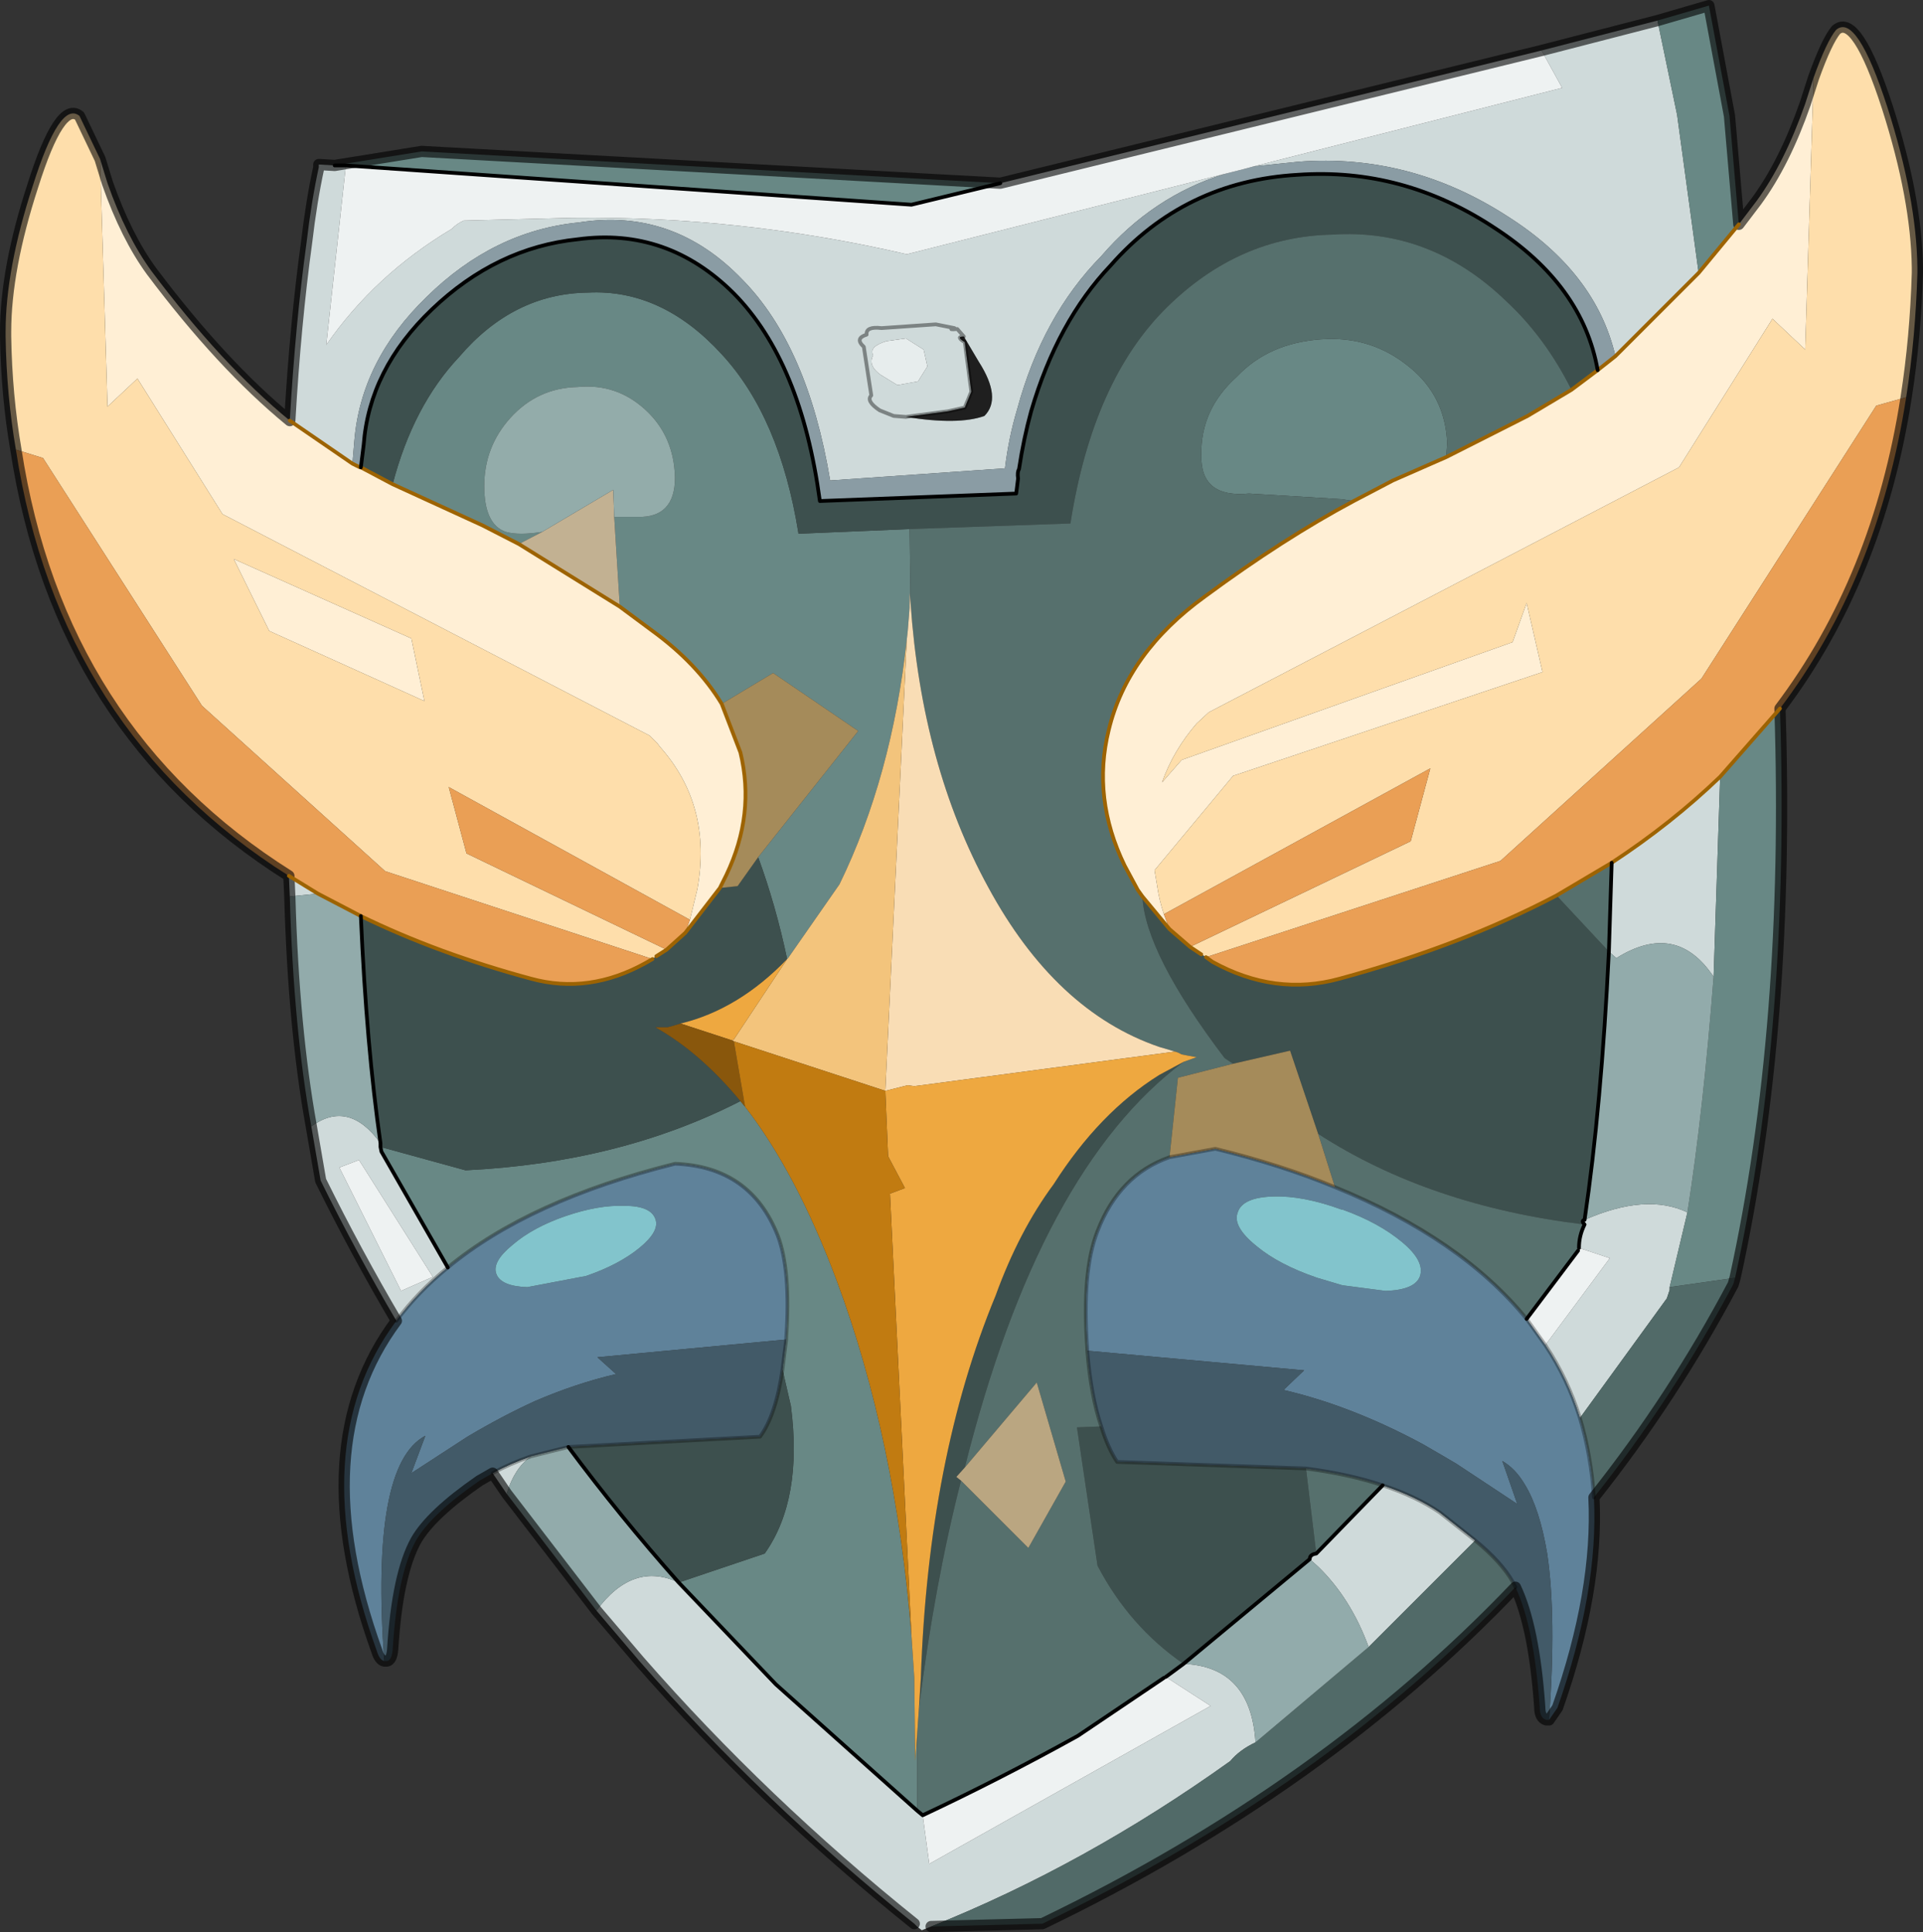
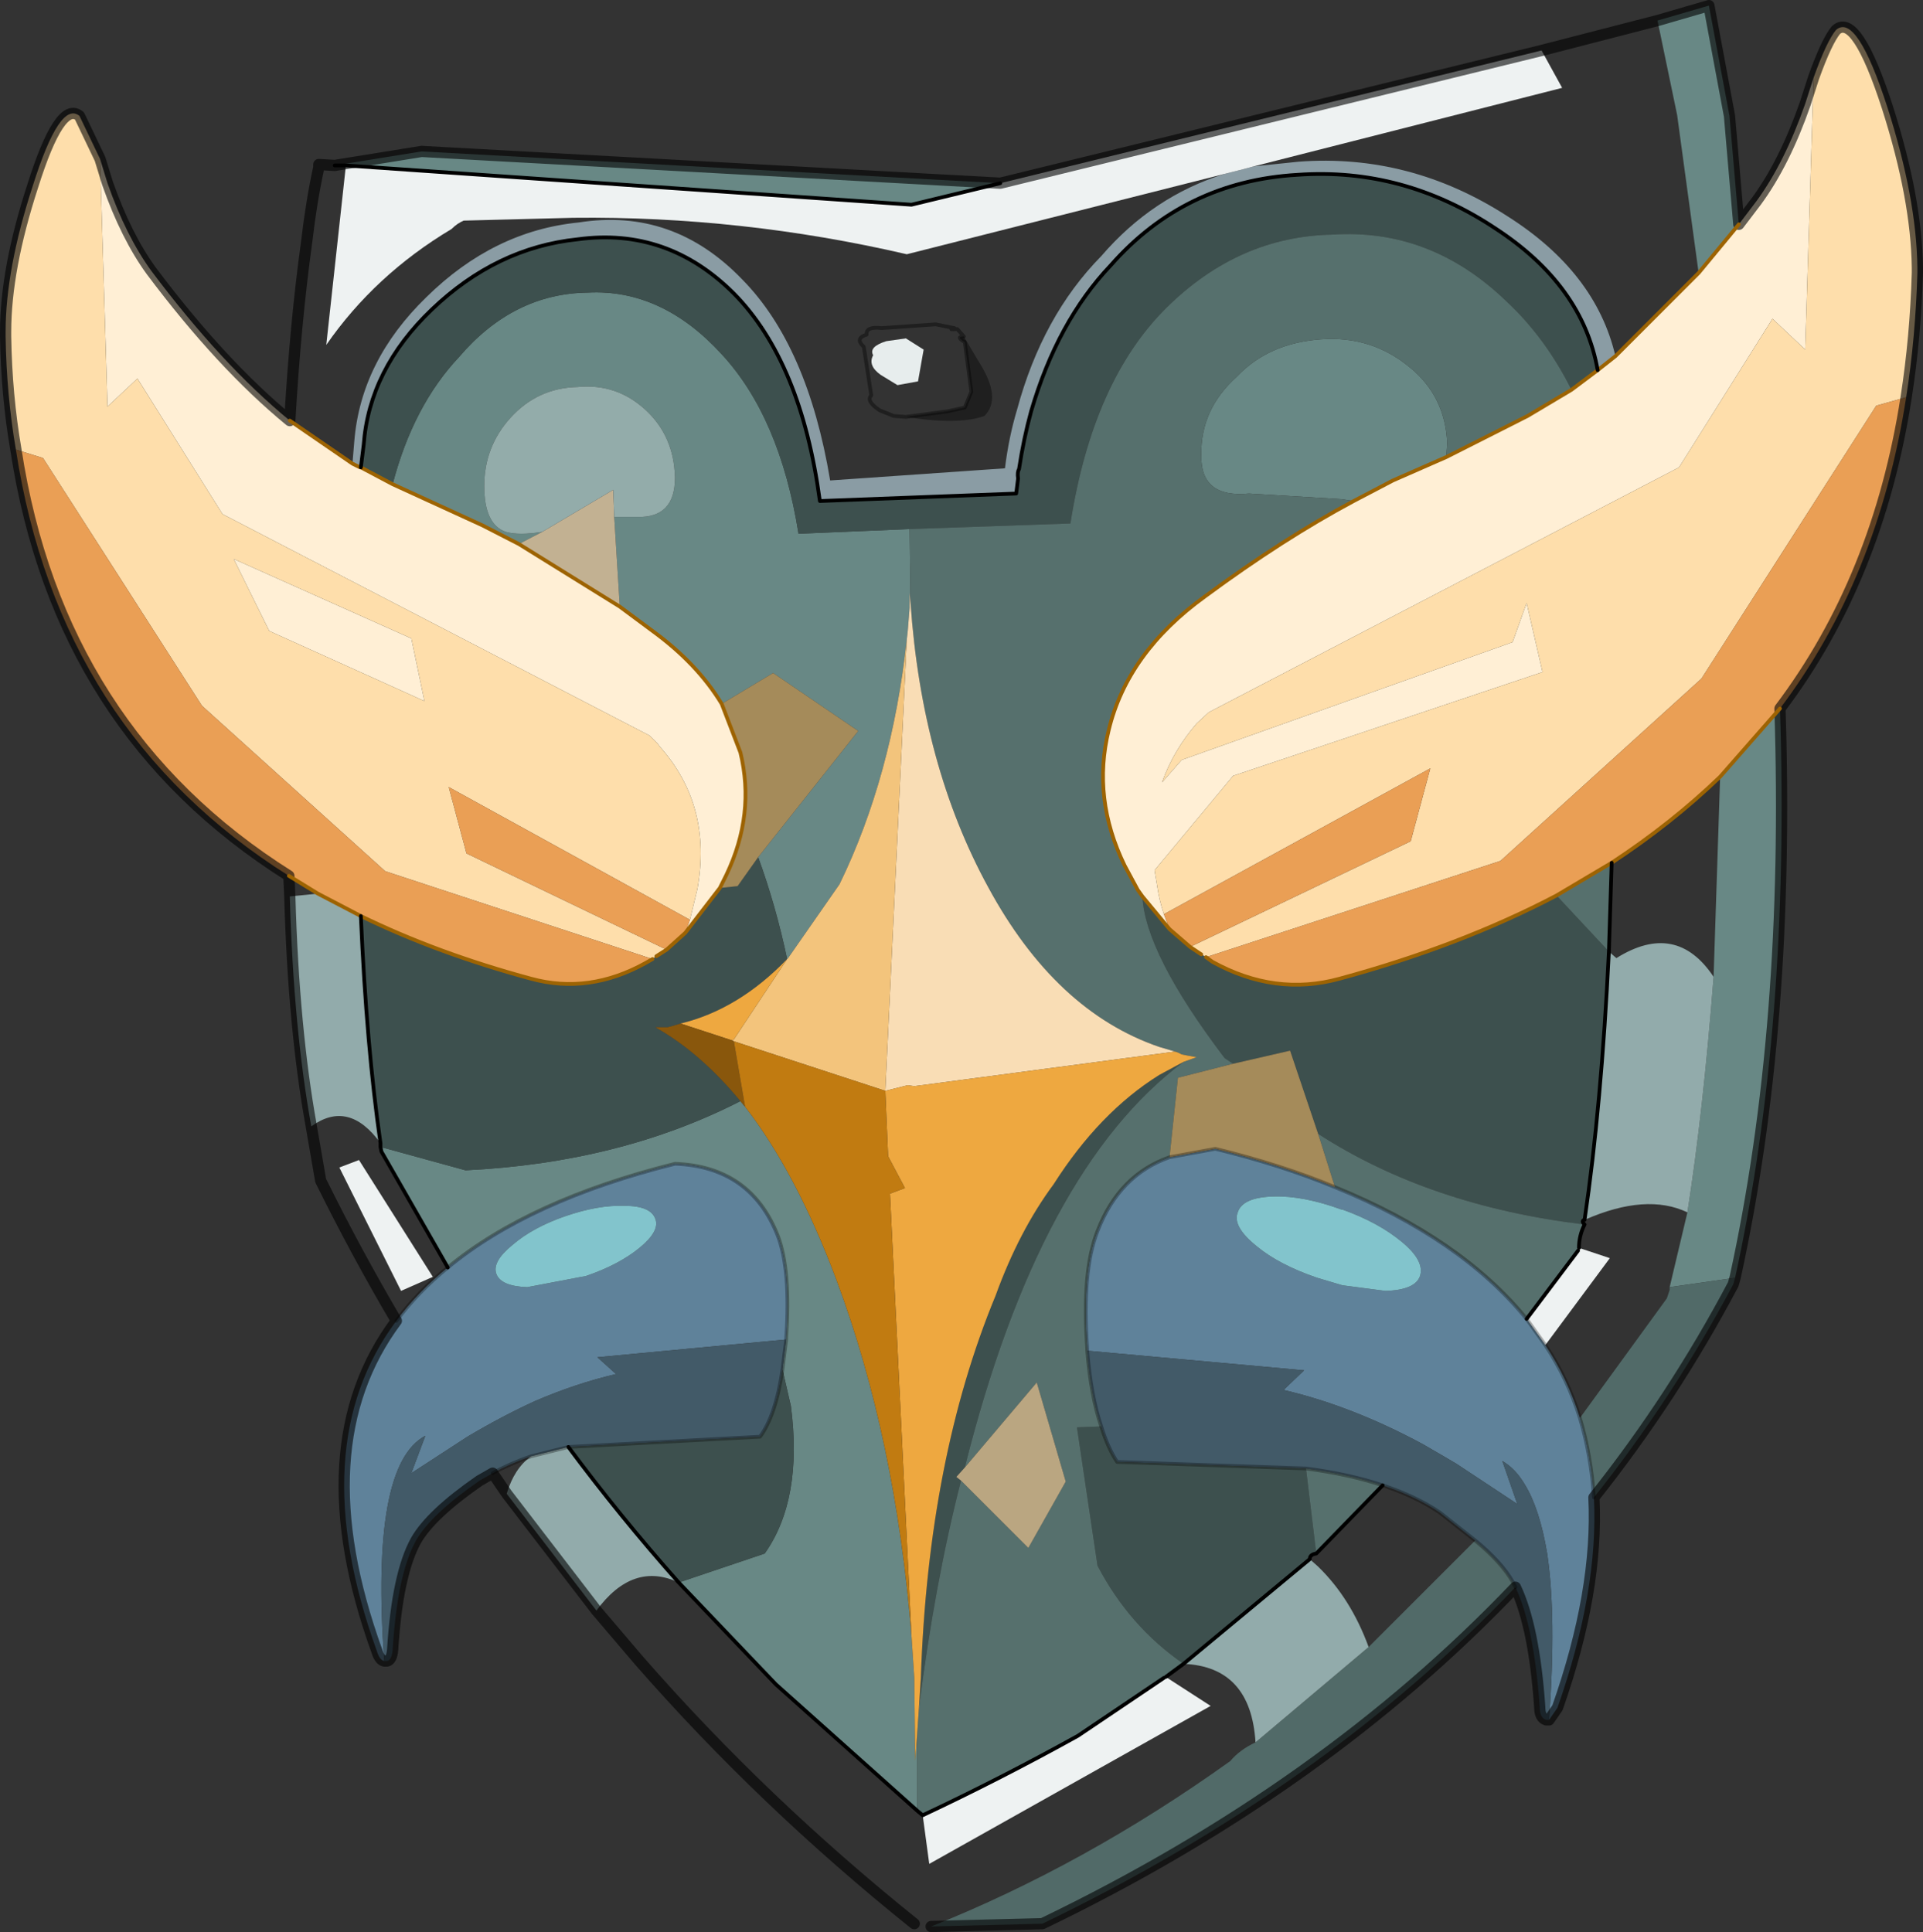
<svg xmlns="http://www.w3.org/2000/svg" xmlns:xlink="http://www.w3.org/1999/xlink" width="102.85px" height="103.35px">
  <rect width="100%" height="100%" fill="#333333" stroke="none" />
  <g transform="matrix(1, 0, 0, 1, -223.55, -148.2)">
    <use xlink:href="#object-0" width="102.85" height="103.35" transform="matrix(1, 0, 0, 1, 223.55, 148.2)" />
  </g>
  <defs>
    <g transform="matrix(1, 0, 0, 1, -223.55, -148.2)" id="object-0">
-       <path fill-rule="evenodd" fill="#cfdada" stroke="none" d="M239.05 170.7Q239.35 165.5 239.95 161.15Q240.2 159 240.6 157.15L240.6 157L241.45 157.05L242.05 157.05L241 166.65Q243.6 162.9 247.7 160.45Q248 160.15 248.35 160L254.2 159.85Q263.2 159.75 272.05 161.8L289.05 157.5Q285.2 158.7 282.45 161.9Q279.3 165.1 277.95 170.1Q277.5 171.6 277.3 173.25L267.95 173.9Q266.75 166.7 263.25 163.15Q259.55 159.3 254.5 160.1Q249.95 160.55 246.35 164.1Q242.85 167.5 242.5 171.8L242.4 173L239.05 170.7M306 150.9L312.2 149.3L313.25 154.35L314.4 162.8L309.95 167.25Q308.9 162.75 304.15 159.75Q298.95 156.4 293 156.85L290.6 157.1L307.1 152.9L306 150.9M273.35 251.25L272.85 251.45L272.6 251.25L272.45 251.1Q264.35 244.6 257.75 237.05L255.45 234.35Q257.4 231.7 259.85 232.85L265.05 238.3L272.6 245.05L272.9 245.3L273.25 247.9L288.3 239.45L285.9 237.9L286.85 237.2Q290.45 237.35 290.7 241.4Q289.85 241.8 289.35 242.4Q281.6 247.95 273.35 251.25M250.65 228.1L249.9 227Q250.8 226.5 251.95 226.1Q251.05 226.75 250.65 228.1M244.75 218.85Q242.6 215.2 240.7 211.35L240.2 208.45Q242.2 207 243.9 209.35L243.9 209.55L243.95 209.8L247.5 216Q245.9 217.3 244.75 218.85M239.05 196.15L239 195.05L240.55 196L239.05 196.15M272.95 166.9L272 166.3L270.95 166.45Q270 166.75 270.25 167.2Q269.95 167.75 270.65 168.25L271.55 168.8L272.65 168.6L273.15 167.8L272.95 166.9M272 170.5L271.35 170.45L270.6 170.15Q269.85 169.65 270.15 169.35L269.75 166.75Q269.25 166.3 269.9 166.1Q269.85 165.65 270.7 165.75L273.6 165.55L274.6 165.75Q274.2 165.85 274.75 165.8L275.1 166.2L274.75 165.8Q274.2 165.85 274.6 165.75L273.6 165.55L270.7 165.75Q269.85 165.65 269.9 166.1Q269.25 166.3 269.75 166.75L270.15 169.35Q269.85 169.65 270.6 170.15L271.35 170.45L272 170.5L274.25 170.2L275.15 170L275.5 169.15L275.15 166.5Q274.65 166.2 275.1 166.2L275.9 167.55Q277.15 169.5 276.2 170.45Q274.8 170.95 272 170.5M241.7 210.65L245 217.25L246.7 216.5L242.75 210.25L241.7 210.65M308.3 213.7Q308.1 213.5 308.3 213.45Q311.6 212 313.8 213.05L312.85 217.05L312.85 217.2L312.7 217.65L308.05 224.05Q307.4 221.95 306.2 220.15L309.65 215.5L308 214.95Q308 214.3 308.3 213.7M315.2 200.45Q313.2 197.45 310 199.45L309.6 199.1L309.75 194.35Q312.95 192.25 315.55 189.75L315.2 200.45M293.6 231.6Q293.6 231.35 293.95 231.3L297.5 227.65Q299.3 228.25 300.55 229.1L302.45 230.6L296.75 236.3Q295.8 233.7 294.05 232L293.6 231.6" />
      <path fill-rule="evenodd" fill="#ffefd5" stroke="none" d="M239.05 170.7L242.4 173L242.8 173.2L242.85 173.2L244.55 174.1L249.35 176.3L251.3 177.3L256.7 180.65L258.45 181.95Q260.85 183.7 262.15 185.85L263.15 188.45Q263.95 191.75 262.4 195L262.05 195.7L260.2 198.1L260.45 197.4L260.85 195.75Q261.65 191.3 258.85 188.15L258.7 187.95L258.3 187.55L235.45 175.7L230.9 168.45L229.3 169.95L228.9 156.7L229.3 158Q230.3 160.85 231.65 162.7Q235.4 167.7 239.05 170.7M316.55 160.2L317.5 158.95Q319 156.9 320.1 153.75L320.55 152.35L320.1 166.9L318.35 165.25L313.35 173.2L288.2 186.3L287.55 186.9Q286.3 188.35 285.7 190.05L286.75 188.85L304.45 182.55L305.2 180.45L306.05 184.15L289.5 189.7L285.3 194.75L285.45 195.65Q285.55 196.35 285.8 197.1L286.1 197.9L284.65 196.15L284.4 195.8L283.7 194.5Q281.95 190.9 282.85 187.25Q283.85 183.1 288 180.1Q292.2 177 295.95 175L298.05 173.9L300.9 172.65L305.25 170.45L307.6 169.05L309 168L309.95 167.25L314.4 162.8L316.55 160.2M236.05 178.1L245.55 182.35L246.25 185.7L237.95 181.95L236.05 178.1" />
      <path fill-rule="evenodd" fill="#8a9ca4" stroke="none" d="M242.4 173L242.5 171.8Q242.85 167.5 246.35 164.1Q249.95 160.55 254.5 160.1Q259.55 159.3 263.25 163.15Q266.75 166.7 267.95 173.9L277.3 173.25Q277.5 171.6 277.95 170.1Q279.3 165.1 282.45 161.9Q285.2 158.7 289.05 157.5L289.85 157.3L290.6 157.1L293 156.85Q298.95 156.4 304.15 159.75Q308.9 162.75 309.95 167.25L309 168Q308.2 163.45 303.5 160.4Q298.6 157.15 292.95 157.55Q286.9 157.9 282.95 162.4Q280.1 165.4 278.7 170.2Q278.3 171.65 278.05 173.3Q277.95 173.45 278 173.8L277.9 174.6L267.4 175Q266.4 167.55 262.8 163.9Q259.25 160.35 254.45 161Q250.1 161.45 246.65 164.75Q243.3 167.95 243 172L242.85 173.2L242.8 173.2L242.4 173" />
      <path fill-rule="evenodd" fill="#eef2f2" stroke="none" d="M289.05 157.5L272.05 161.8Q263.2 159.75 254.2 159.85L248.35 160Q248 160.15 247.7 160.45Q243.6 162.9 241 166.65L242.05 157.05L272.3 159.15L277.05 158L306 150.9L307.1 152.9L290.6 157.1L289.85 157.3L289.05 157.5M241.7 210.65L242.75 210.25L246.7 216.5L245 217.25L241.7 210.65M305.2 218.75L307.95 215.1Q307.85 214.95 308 214.95L309.65 215.5L306.2 220.15L305.2 218.75M285.8 237.95Q285.8 237.8 285.9 237.9L288.3 239.45L273.25 247.9L272.9 245.3Q277.05 243.35 281.2 241.05L285.8 237.95" />
      <path fill-rule="evenodd" fill="#688885" stroke="none" d="M242.05 157.05L241.45 157.05L246.1 156.3L277.05 158L272.3 159.15L242.05 157.05M312.2 149.3L314.95 148.5L316.05 154.4L316.55 160.2L314.4 162.8L313.25 154.35L312.2 149.3M318.75 186.1Q319.3 203.1 316.35 216.55L312.85 217.05L313.8 213.05Q314.65 207.6 315.2 200.45L315.55 189.75L318.75 186.1M244.55 174.1Q245.65 169.9 248.1 167.3Q251 163.9 255 163.85Q258.95 163.65 262.15 167.15Q265.25 170.5 266.25 176.7L266.25 176.75L272.2 176.5L272.25 180.45L272.2 179.9L272.2 180.7L272.1 181.95L272.05 182.4Q271.25 189.75 268.45 195.5L265.7 199.45L265.65 199.5Q265.05 196.65 264.1 194.05L269.45 187.3L264.9 184.2L262.15 185.85Q260.85 183.7 258.45 181.95L256.7 180.65L256.4 175.85L257.65 175.85Q259.65 175.9 259.65 173.75Q259.6 171.55 258.1 170.15Q256.55 168.7 254.45 168.9Q252.3 168.95 250.85 170.55Q249.45 172.1 249.45 174.2Q249.45 176.25 250.6 176.65Q251.3 176.85 252.55 176.65L251.3 177.3L249.35 176.3L244.55 174.1M243.9 209.55L248.45 210.8Q256.7 210.4 263.15 207.1L263.4 207.4Q266.15 210.95 268.3 216.7Q271.45 225.15 272.3 235.7L272.45 237.95L272.5 242.4L272.6 241L272.6 245.05L265.05 238.3L259.85 232.85L264.45 231.3Q266.5 228.4 265.85 223.4L265.4 221.45L265.6 219.85L265.6 219.75Q265.85 216.15 265.15 214.3Q263.7 210.6 259.65 210.45Q251.85 212.4 247.5 216L243.95 209.8L243.9 209.55M295.95 175L295.3 174.9L290.35 174.6Q287.75 174.85 287.8 172.55Q287.75 170.1 289.7 168.35Q291.4 166.55 294.2 166.35Q296.9 166.15 298.95 167.85Q300.85 169.4 300.95 171.9L300.9 172.65L298.05 173.9L295.95 175" />
      <path fill-rule="evenodd" fill="#fedeab" stroke="none" d="M320.55 152.35Q321.25 150.4 321.75 149.8Q322.85 148.85 324.5 153.95Q326.05 158.8 326.1 162.5L326.1 162.8Q326 166.25 325.5 169.45L323.9 169.9L314.55 184.5L303.8 194.25L288.05 199.4L287.8 199.25L287.2 198.85L299 193.2L300.05 189.3L285.8 197.1Q285.55 196.35 285.45 195.65L285.3 194.75L289.5 189.7L306.05 184.15L305.2 180.45L304.45 182.55L286.75 188.85L285.7 190.05Q286.3 188.35 287.55 186.9L288.2 186.3L313.35 173.2L318.35 165.25L320.1 166.9L320.55 152.35M224.4 172.25Q223.9 169.35 223.85 166.2L223.85 165.95Q223.85 162.6 225.3 158.15Q226.75 153.55 227.8 154.4L228.9 156.7L229.3 169.95L230.9 168.45L235.45 175.7L258.3 187.55L258.7 187.95L258.85 188.15Q261.65 191.3 260.85 195.75L260.45 197.4L247.55 190.3L248.5 193.85L259.2 199L258.65 199.35L258.45 199.5L244.15 194.8L234.35 185.95L225.85 172.7L224.4 172.25M236.05 178.1L237.95 181.95L246.25 185.7L245.55 182.35L236.05 178.1" />
      <path fill-rule="evenodd" fill="#ea9f55" stroke="none" d="M325.5 169.45Q324 179.15 318.75 186.1L315.55 189.75Q312.95 192.25 309.75 194.35L306.8 196.1Q301.65 198.8 295.2 200.55Q291.75 201.5 288.4 199.65L288.05 199.4L303.8 194.25L314.55 184.5L323.9 169.9L325.5 169.45M239 195.05Q226.7 187.3 224.4 172.25L225.85 172.7L234.35 185.95L244.15 194.8L258.45 199.5L258.1 199.7Q255.05 201.4 251.95 200.55Q246.95 199.2 242.85 197.2L240.55 196L239 195.05M260.45 197.4L260.2 198.1L259.2 199L248.5 193.85L247.55 190.3L260.45 197.4M285.8 197.1L300.05 189.3L299 193.2L287.2 198.85L286.1 197.9L285.8 197.1" />
      <path fill-rule="evenodd" fill="#516a68" stroke="none" d="M316.35 216.55L316.25 216.9Q313.05 222.95 308.8 228.3Q308.65 226.05 308.05 224.05L312.7 217.65L312.85 217.2L312.85 217.05L316.35 216.55M304.6 233.1Q294.35 243.85 279.3 251.1L273.35 251.25Q281.6 247.95 289.35 242.4Q289.85 241.8 290.7 241.4L296.75 236.3L302.45 230.6Q303.85 231.75 304.45 232.8L304.6 233.1" />
      <path fill-rule="evenodd" fill="#5f829a" stroke="none" d="M308.8 228.3Q309.05 233.3 306.85 239.55L306.4 240.2Q306.8 234.65 306.3 231.3Q305.9 228.9 305.1 227.6Q304.6 226.75 303.9 226.35L304.7 228.65L304.4 228.45L301.45 226.5L300.6 226L299.65 225.45Q295.85 223.4 292.2 222.55L293.3 221.5L281.7 220.45L281.7 220.35Q281.4 216.2 282.25 214.05Q283.4 211.05 286.1 210.1L288.55 209.65Q292.05 210.5 294.95 211.7Q301.7 214.45 305.2 218.75L306.2 220.15Q307.4 221.95 308.05 224.05Q308.65 226.05 308.8 228.3M244.1 237.05Q243.85 237 243.7 236.5Q239.75 225.55 244.75 218.85Q245.9 217.3 247.5 216Q251.85 212.4 259.65 210.45Q263.7 210.6 265.15 214.3Q265.85 216.15 265.6 219.75L265.6 219.85L255.5 220.8L256.5 221.7Q254.35 222.2 252.15 223.15Q250.4 223.95 248.55 225.05L245.55 227L246.3 225Q243.35 226.55 244.1 237.05M250.1 216.35Q250.35 217 251.75 217.05L254.9 216.45Q256.65 215.85 257.75 214.95Q258.85 214.05 258.6 213.4Q258.35 212.7 256.95 212.7Q255.55 212.65 253.8 213.25Q252.05 213.85 250.95 214.8Q249.85 215.7 250.1 216.35M290.75 214.85Q291.95 215.85 294 216.55L295.35 216.95L297.65 217.25Q299.25 217.2 299.5 216.45Q299.75 215.65 298.55 214.65Q297.3 213.6 295.35 212.9L295.3 212.9Q293.25 212.15 291.65 212.2Q290 212.25 289.75 213.05Q289.45 213.8 290.75 214.85" />
      <path fill-rule="evenodd" fill="#425a68" stroke="none" d="M306.4 240.2L306.25 240.2Q305.9 240.1 305.9 239.5Q305.6 235.2 304.6 233.1L304.45 232.8Q303.85 231.75 302.45 230.6L300.55 229.1Q299.3 228.25 297.5 227.65Q295.7 227.05 293.4 226.75L283.3 226.4Q282.8 225.65 282.45 224.5Q281.9 222.9 281.7 220.45L293.3 221.5L292.2 222.55Q295.85 223.4 299.65 225.45L300.6 226L301.45 226.5L304.4 228.45L304.7 228.65L303.9 226.35Q304.6 226.75 305.1 227.6Q305.9 228.9 306.3 231.3Q306.8 234.65 306.4 240.2M249.9 227L249.2 227.4Q246.6 229.2 245.8 230.6Q244.8 232.4 244.55 236.45Q244.5 237 244.25 237.05L244.1 237.05Q243.35 226.55 246.3 225L245.55 227L248.55 225.05Q250.4 223.95 252.15 223.15Q254.35 222.2 256.5 221.7L255.5 220.8L265.6 219.85L265.4 221.45Q265.05 223.9 264.2 225.05L253.95 225.6L251.95 226.1Q250.8 226.5 249.9 227" />
      <path fill-rule="evenodd" fill="#92abab" stroke="none" d="M255.45 234.35L250.65 228.1Q251.05 226.75 251.95 226.1L253.95 225.6Q256.7 229.3 259.85 232.85Q257.4 231.7 255.45 234.35M240.2 208.45Q239.25 203.2 239.05 196.15L240.55 196L242.85 197.2Q243.15 204.15 243.9 209.35Q242.2 207 240.2 208.45M308.3 213.45Q309.2 207.35 309.6 199.1L310 199.45Q313.2 197.45 315.2 200.45Q314.65 207.6 313.8 213.05Q311.6 212 308.3 213.45M286.85 237.2L293.6 231.6L294.05 232Q295.8 233.7 296.75 236.3L290.7 241.4Q290.45 237.35 286.85 237.2" />
      <path fill-rule="evenodd" fill="#3d504e" stroke="none" d="M242.85 173.2L243 172Q243.3 167.95 246.65 164.75Q250.1 161.45 254.45 161Q259.25 160.35 262.8 163.9Q266.4 167.55 267.4 175L277.9 174.6L278 173.8Q277.95 173.45 278.05 173.3Q278.3 171.65 278.7 170.2Q280.1 165.4 282.95 162.4Q286.9 157.9 292.95 157.55Q298.6 157.15 303.5 160.4Q308.2 163.45 309 168L307.6 169.05Q306.2 166.25 304.1 164.3Q300.05 160.4 294.8 160.75Q289.8 160.85 285.95 164.65Q282 168.55 280.8 176.2L272.2 176.5L266.25 176.75L266.25 176.7Q265.25 170.5 262.15 167.15Q258.95 163.65 255 163.85Q251 163.9 248.1 167.3Q245.65 169.9 244.55 174.1L242.85 173.2M260.2 198.1L262.05 195.7L263 195.6L264.1 194.05Q265.05 196.65 265.65 199.5Q263.05 202.2 259.95 202.95L259.45 203.1L259.25 203.15L258.6 203.15Q261 204.5 263.15 207.1Q256.7 210.4 248.45 210.8L243.9 209.55L243.9 209.35Q243.15 204.15 242.85 197.2Q246.95 199.2 251.95 200.55Q255.05 201.4 258.1 199.7L258.45 199.5L258.65 199.35L259.2 199L260.2 198.1M272.7 239.55L272.8 237.95Q273.2 226.2 276.8 217.5Q278.05 214.05 279.9 211.55Q282.35 207.7 285.55 205.7L286.85 205Q279.15 210.75 275.15 226.7L274.7 227.2L274.95 227.4Q273.55 232.85 272.7 239.55M265.4 221.45L265.85 223.4Q266.5 228.4 264.45 231.3L259.85 232.85Q256.7 229.3 253.95 225.6L264.2 225.05Q265.05 223.9 265.4 221.45M287.2 198.85L287.8 199.25L288.05 199.4L288.4 199.65Q291.75 201.5 295.2 200.55Q301.65 198.8 306.8 196.1L309.6 199.1Q309.2 207.35 308.3 213.45Q308.1 213.5 308.3 213.7Q300 212.7 294.05 208.85L292.55 204.4L289.5 205.1L289.05 204.8Q284.8 199.2 284.65 196.15L286.1 197.9L287.2 198.85M293.95 231.3Q293.6 231.35 293.6 231.6L286.85 237.2Q283.95 235.2 282.25 231.95L281.15 224.55L282.45 224.5Q282.8 225.65 283.3 226.4L293.4 226.75L293.95 231.3" />
      <path fill-rule="evenodd" fill="#56706d" stroke="none" d="M272.2 176.5L280.8 176.2Q282 168.55 285.95 164.65Q289.8 160.85 294.8 160.75Q300.05 160.4 304.1 164.3Q306.2 166.25 307.6 169.05L305.25 170.45L300.9 172.65L300.95 171.9Q300.85 169.4 298.95 167.85Q296.9 166.15 294.2 166.35Q291.4 166.55 289.7 168.35Q287.75 170.1 287.8 172.55Q287.75 174.85 290.35 174.6L295.3 174.9L295.95 175Q292.2 177 288 180.1Q283.85 183.1 282.85 187.25Q281.95 190.9 283.7 194.5L284.4 195.8L284.65 196.15Q284.8 199.2 289.05 204.8L289.5 205.1L286.55 205.85L286.1 210.1Q283.4 211.05 282.25 214.05Q281.4 216.2 281.7 220.35L281.7 220.45Q281.9 222.9 282.45 224.5L281.15 224.55L282.25 231.95Q283.95 235.2 286.85 237.2L285.9 237.9Q285.8 237.8 285.8 237.95L281.2 241.05Q277.05 243.35 272.9 245.3L272.6 245.05L272.6 241L272.7 239.55Q273.55 232.85 274.95 227.4L278.55 231L280.55 227.45L279 222.15L275.15 226.7Q279.15 210.75 286.85 205L287.55 204.75L287 204.65L286.75 204.6L286.55 204.5L286.4 204.45L285.55 204.2Q280 202.3 276.4 195.65Q272.85 189.15 272.25 180.45L272.2 176.5M294.05 208.85Q300 212.7 308.3 213.7Q308 214.3 308 214.95Q307.85 214.95 307.95 215.1L305.2 218.75Q301.7 214.45 294.95 211.7L294.05 208.85M309.6 199.1L306.8 196.1L309.75 194.35L309.6 199.1M293.95 231.3L293.4 226.75Q295.7 227.05 297.5 227.65L293.95 231.3" />
-       <path fill-rule="evenodd" fill="#e7eded" stroke="none" d="M272.95 166.9L273.15 167.8L272.65 168.6L271.55 168.8L270.65 168.25Q269.95 167.75 270.25 167.2Q270 166.75 270.95 166.45L272 166.3L272.95 166.9" />
+       <path fill-rule="evenodd" fill="#e7eded" stroke="none" d="M272.95 166.9L272.65 168.6L271.55 168.8L270.65 168.25Q269.95 167.75 270.25 167.2Q270 166.75 270.95 166.45L272 166.3L272.95 166.9" />
      <path fill-rule="evenodd" fill="#000000" fill-opacity="0.4" stroke="none" d="M272 170.5L274.25 170.2L275.15 170L275.5 169.15L275.15 166.5Q274.65 166.2 275.1 166.2L275.9 167.55Q277.15 169.5 276.2 170.45Q274.8 170.95 272 170.5" />
      <path fill-rule="evenodd" fill="#a58b5a" stroke="none" d="M262.05 195.7L262.4 195Q263.95 191.75 263.15 188.45L262.15 185.85L264.9 184.2L269.45 187.3L264.1 194.05L263 195.6L262.05 195.7M289.5 205.1L292.55 204.4L294.05 208.85L294.95 211.7Q292.05 210.5 288.55 209.65L286.1 210.1L286.55 205.85L289.5 205.1" />
      <path fill-rule="evenodd" fill="#c2b192" stroke="none" d="M256.7 180.65L251.3 177.3L252.55 176.65L256.35 174.4L256.4 175.85L256.7 180.65" />
      <path fill-rule="evenodd" fill="#f9ddb5" stroke="none" d="M272.05 182.4L272.1 181.95L272.2 180.7L272.2 179.9L272.25 180.45Q272.85 189.15 276.4 195.65Q280 202.3 285.55 204.2L286.4 204.45L272.45 206.3L272.1 206.25L270.9 206.55L272.05 182.4" />
      <path fill-rule="evenodd" fill="#93acaa" stroke="none" d="M256.4 175.85L256.35 174.4L252.55 176.65Q251.3 176.85 250.6 176.65Q249.45 176.25 249.45 174.2Q249.45 172.1 250.85 170.55Q252.3 168.95 254.45 168.9Q256.55 168.7 258.1 170.15Q259.6 171.55 259.65 173.75Q259.65 175.9 257.65 175.85L256.4 175.85" />
      <path fill-rule="evenodd" fill="#f3c47c" stroke="none" d="M265.65 199.5L265.7 199.45L268.45 195.5Q271.25 189.75 272.05 182.4L270.9 206.55L262.8 203.9L262.7 203.85L262.8 203.8L265.65 199.5" />
      <path fill-rule="evenodd" fill="#eea840" stroke="none" d="M270.9 206.55L272.1 206.25L272.45 206.3L286.4 204.45L286.55 204.5L286.75 204.6L287 204.65L287.55 204.75L286.85 205L285.55 205.7Q282.35 207.7 279.9 211.55Q278.05 214.05 276.8 217.5Q273.2 226.2 272.8 237.95L272.7 239.55L272.6 241L272.5 242.4L272.45 237.95L272.3 235.7L271.15 212.05L271.95 211.75L271.05 210.05L270.9 206.55M259.95 202.95Q263.05 202.2 265.65 199.5L262.8 203.8L262.7 203.85L259.95 202.95" />
      <path fill-rule="evenodd" fill="#89570c" stroke="none" d="M263.15 207.1Q261 204.5 258.6 203.15L259.25 203.15L259.45 203.1L259.95 202.95L262.7 203.85L262.8 203.9L263.4 207.4L263.15 207.1" />
      <path fill-rule="evenodd" fill="#c17b11" stroke="none" d="M262.8 203.9L270.9 206.55L271.05 210.05L271.95 211.75L271.15 212.05L272.3 235.7Q271.45 225.15 268.3 216.7Q266.15 210.95 263.4 207.4L262.8 203.9" />
      <path fill-rule="evenodd" fill="#82c4cc" stroke="none" d="M250.1 216.35Q249.85 215.7 250.95 214.8Q252.05 213.85 253.8 213.25Q255.55 212.65 256.95 212.7Q258.35 212.7 258.6 213.4Q258.85 214.05 257.75 214.95Q256.65 215.85 254.9 216.45L251.75 217.05Q250.35 217 250.1 216.35M290.75 214.85Q289.45 213.8 289.75 213.05Q290 212.25 291.65 212.2Q293.25 212.15 295.3 212.9L295.35 212.9Q297.3 213.6 298.55 214.65Q299.75 215.65 299.5 216.45Q299.25 217.2 297.65 217.25L295.35 216.95L294 216.55Q291.95 215.85 290.75 214.85" />
      <path fill-rule="evenodd" fill="#baa681" stroke="none" d="M274.95 227.4L274.7 227.2L275.15 226.7L279 222.15L280.55 227.45L278.55 231L274.95 227.4" />
      <path fill="none" stroke="#000000" stroke-opacity="0.6" stroke-width="0.6" stroke-linecap="round" stroke-linejoin="round" d="M241.45 157.05L240.6 157L240.6 157.15Q240.2 159 239.95 161.15Q239.35 165.5 239.05 170.7Q235.4 167.7 231.65 162.7Q230.3 160.85 229.3 158L228.9 156.7L227.8 154.4Q226.75 153.55 225.3 158.15Q223.85 162.6 223.85 165.95L223.85 166.2Q223.9 169.35 224.4 172.25Q226.7 187.3 239 195.05L239.05 196.15Q239.25 203.2 240.2 208.45L240.7 211.35Q242.6 215.2 244.75 218.85Q239.75 225.55 243.7 236.5Q243.85 237 244.1 237.05L244.25 237.05Q244.5 237 244.55 236.45Q244.8 232.4 245.8 230.6Q246.6 229.2 249.2 227.4L249.9 227L250.65 228.1L255.45 234.35L257.75 237.05Q264.35 244.6 272.45 251.1M241.45 157.05L246.1 156.3L277.05 158L306 150.9L312.2 149.3L314.95 148.5L316.05 154.4L316.55 160.2L317.5 158.95Q319 156.9 320.1 153.75L320.55 152.35Q321.25 150.4 321.75 149.8Q322.85 148.85 324.5 153.95Q326.05 158.8 326.1 162.5L326.1 162.8Q326 166.25 325.5 169.45Q324 179.15 318.75 186.1Q319.3 203.1 316.35 216.55L316.25 216.9Q313.05 222.95 308.8 228.3Q309.05 233.3 306.85 239.55L306.4 240.2L306.25 240.2Q305.9 240.1 305.9 239.5Q305.6 235.2 304.6 233.1Q294.35 243.85 279.3 251.1L273.35 251.25" />
      <path fill="none" stroke="#9d6302" stroke-width="0.2" stroke-linecap="round" stroke-linejoin="round" d="M239.05 170.7L242.4 173L242.8 173.2L242.85 173.2L244.55 174.1L249.35 176.3L251.3 177.3L256.7 180.65L258.45 181.95Q260.85 183.7 262.15 185.85L263.15 188.45Q263.95 191.75 262.4 195L262.05 195.7L260.2 198.1L259.2 199L258.65 199.35M309 168L309.95 167.25L314.4 162.8L316.55 160.2M307.6 169.05L309 168M242.85 197.2Q246.95 199.2 251.95 200.55Q255.05 201.4 258.1 199.7L258.45 199.5M239 195.05L240.55 196L242.85 197.2M287.2 198.85L287.8 199.25M295.95 175L298.05 173.9L300.9 172.65L305.25 170.45L307.6 169.05M295.95 175Q292.2 177 288 180.1Q283.85 183.1 282.85 187.25Q281.95 190.9 283.7 194.5L284.4 195.8L284.65 196.15L286.1 197.9L287.2 198.85M306.8 196.1Q301.65 198.8 295.2 200.55Q291.75 201.5 288.4 199.65L288.05 199.4M315.55 189.75Q312.95 192.25 309.75 194.35L306.8 196.1M315.55 189.75L318.75 186.1" />
      <path fill="none" stroke="#000000" stroke-width="0.2" stroke-linecap="round" stroke-linejoin="round" d="M242.05 157.05L241.45 157.05M242.85 173.2L243 172Q243.3 167.95 246.65 164.75Q250.1 161.45 254.45 161Q259.25 160.35 262.8 163.9Q266.4 167.55 267.4 175L277.9 174.6L278 173.8Q277.95 173.45 278.05 173.3Q278.3 171.65 278.7 170.2Q280.1 165.4 282.95 162.4Q286.9 157.9 292.95 157.55Q298.6 157.15 303.5 160.4Q308.2 163.45 309 168M242.05 157.05L272.3 159.15L277.05 158M242.85 197.2Q243.15 204.15 243.9 209.35L243.9 209.55L243.95 209.8L247.5 216M259.85 232.85L265.05 238.3L272.6 245.05L272.9 245.3Q277.05 243.35 281.2 241.05L285.8 237.95M308.3 213.7Q308.1 213.5 308.3 213.45Q309.2 207.35 309.6 199.1L309.75 194.35M305.2 218.75L307.95 215.1M308 214.95Q308 214.3 308.3 213.7M293.6 231.6Q293.6 231.35 293.95 231.3L297.5 227.65M286.85 237.2L293.6 231.6M285.9 237.9L286.85 237.2M253.95 225.6Q256.7 229.3 259.85 232.85" />
      <path fill="none" stroke="#000000" stroke-opacity="0.4" stroke-width="0.2" stroke-linecap="round" stroke-linejoin="round" d="M275.1 166.2L274.75 165.8Q274.2 165.85 274.6 165.75L273.6 165.55L270.7 165.75Q269.85 165.65 269.9 166.1Q269.25 166.3 269.75 166.75L270.15 169.35Q269.85 169.65 270.6 170.15L271.35 170.45L272 170.5L274.25 170.2L275.15 170L275.5 169.15L275.15 166.5Q274.65 166.2 275.1 166.2" />
      <path fill="none" stroke="#000000" stroke-opacity="0.302" stroke-width="0.2" stroke-linecap="round" stroke-linejoin="round" d="M244.75 218.85Q245.9 217.3 247.5 216Q251.85 212.4 259.65 210.45Q263.7 210.6 265.15 214.3Q265.85 216.15 265.6 219.75L265.6 219.85L265.4 221.45Q265.05 223.9 264.2 225.05L253.95 225.6L251.95 226.1Q250.8 226.5 249.9 227M294.95 211.7Q292.05 210.5 288.55 209.65L286.1 210.1Q283.4 211.05 282.25 214.05Q281.4 216.2 281.7 220.35L281.7 220.45Q281.9 222.9 282.45 224.5Q282.8 225.65 283.3 226.4L293.4 226.75Q295.7 227.05 297.5 227.65Q299.3 228.25 300.55 229.1L302.45 230.6Q303.85 231.75 304.45 232.8L304.6 233.1M294.95 211.7Q301.7 214.45 305.2 218.75L306.2 220.15Q307.4 221.95 308.05 224.05Q308.65 226.05 308.8 228.3" />
    </g>
  </defs>
</svg>